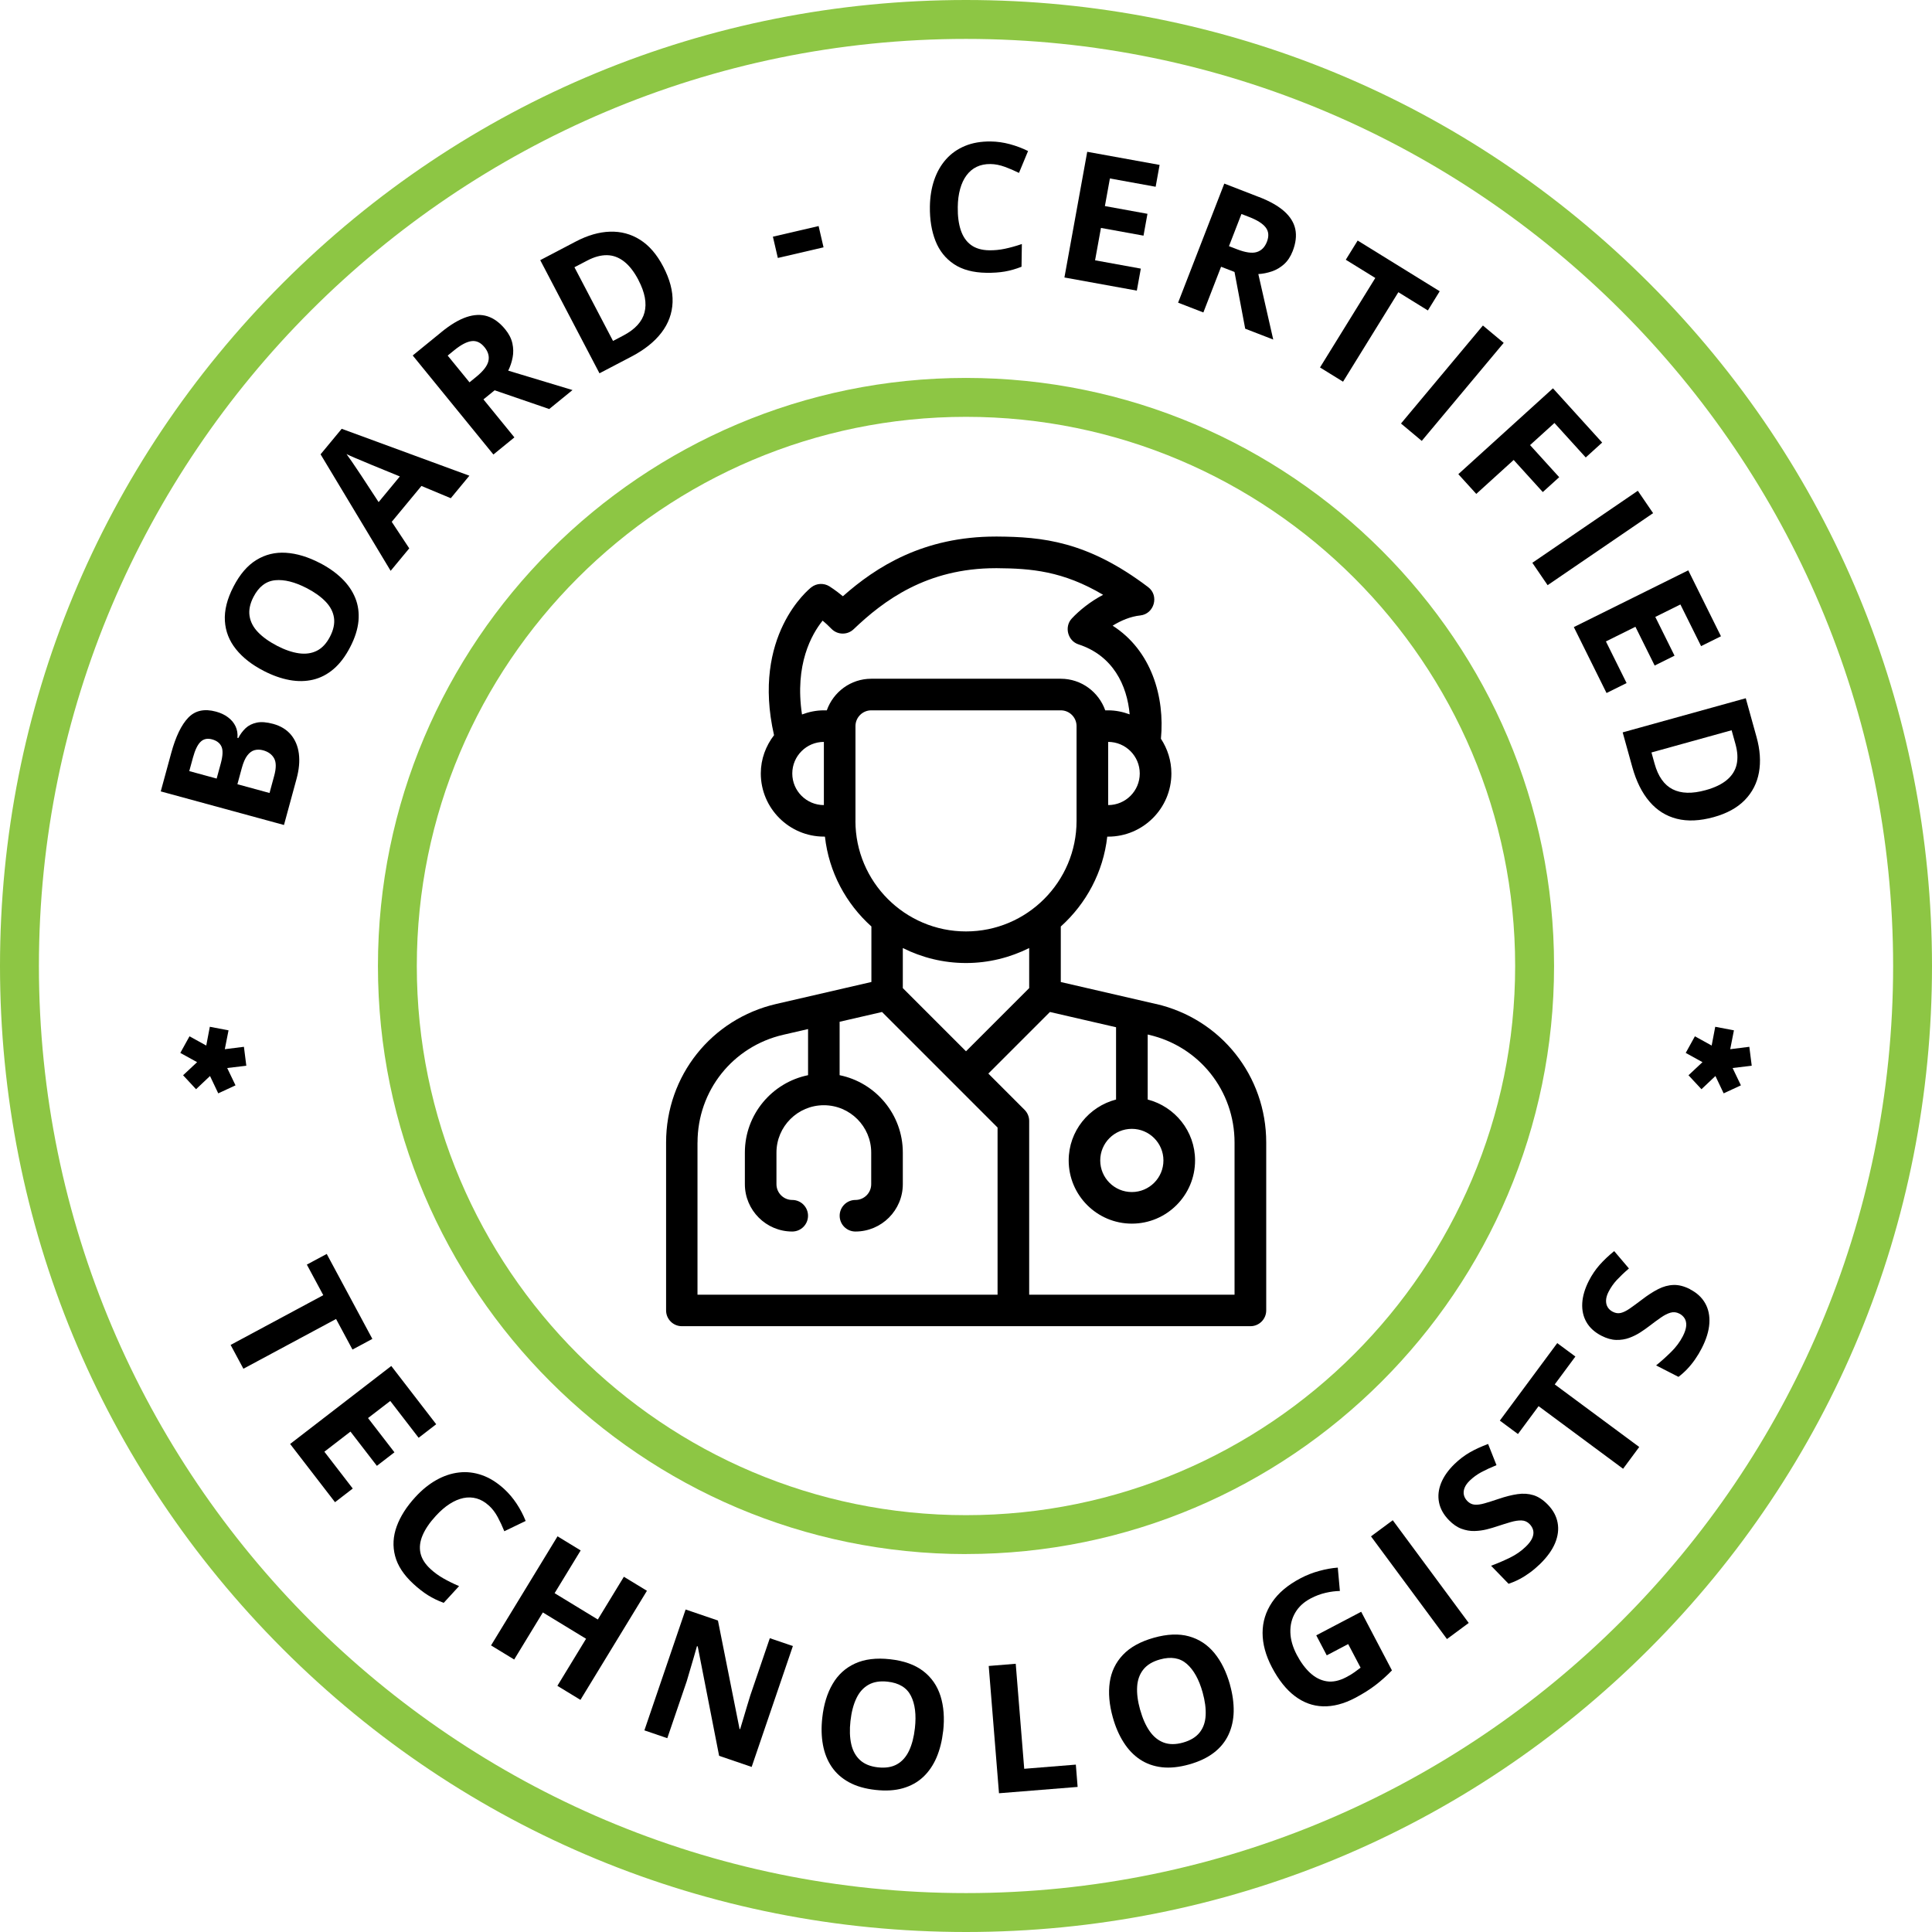
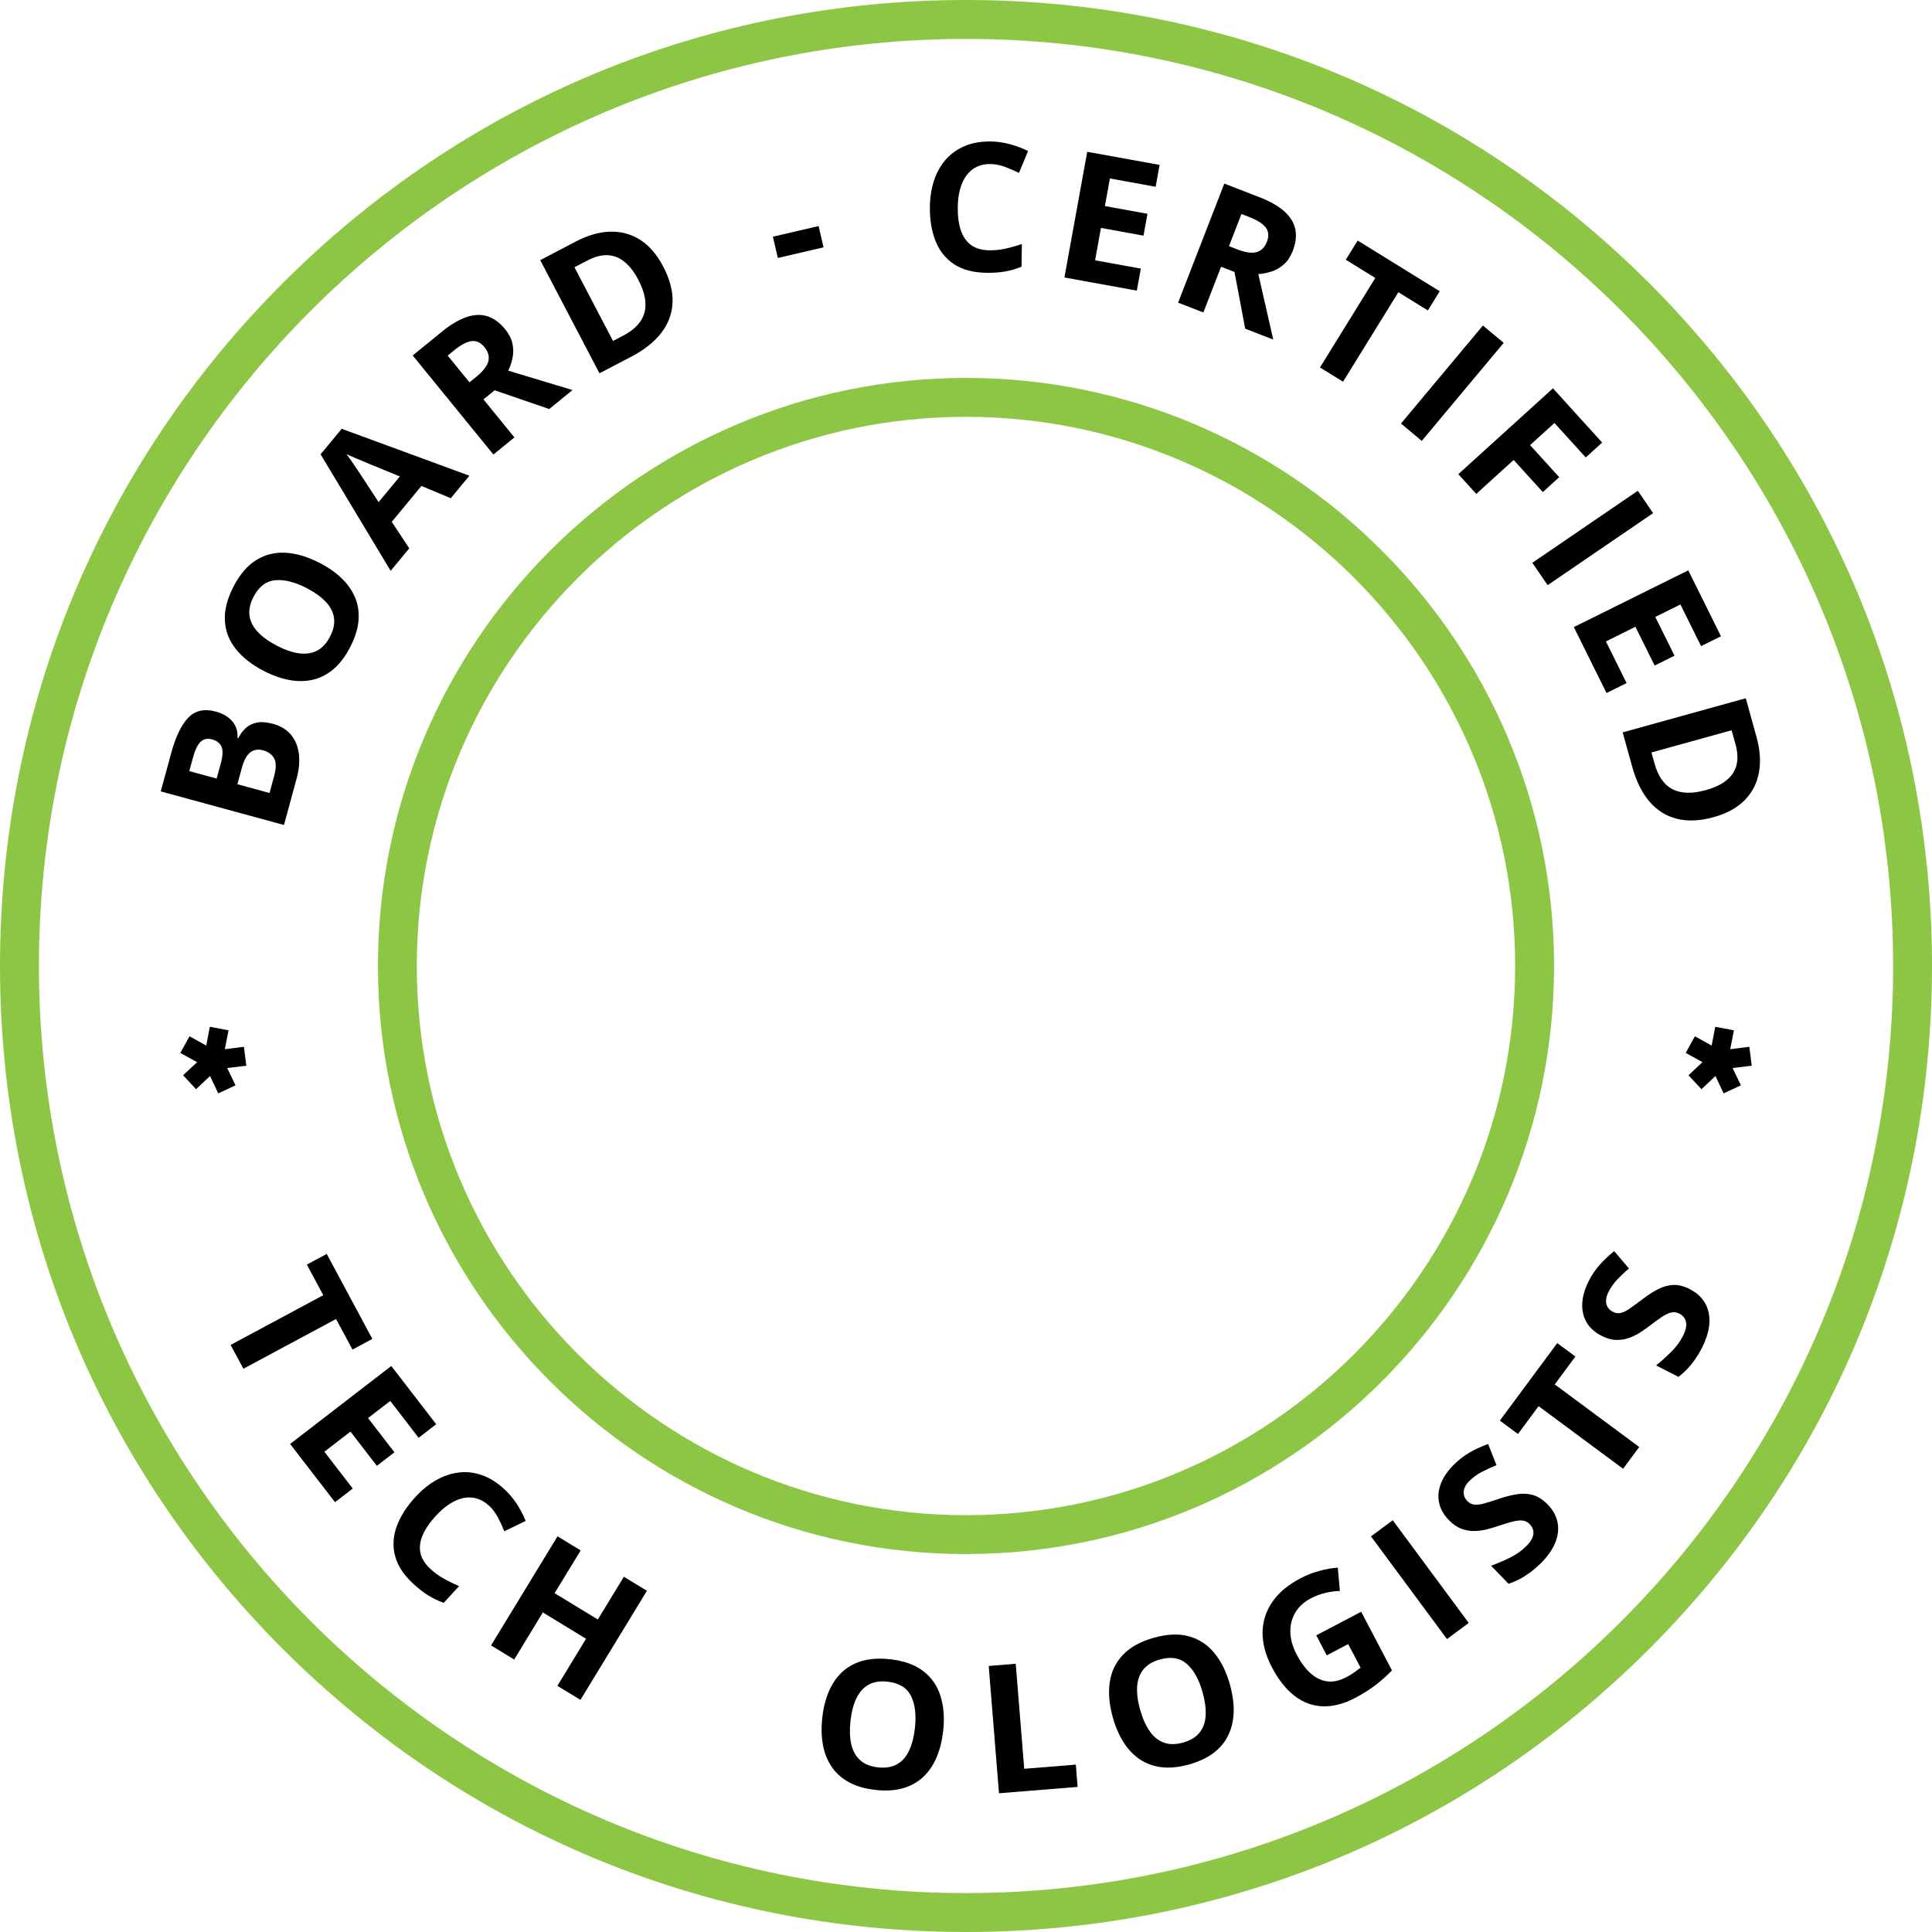
<svg xmlns="http://www.w3.org/2000/svg" width="142" height="142" viewBox="0 0 142 142" fill="none">
  <g clip-path="url(#clip0_2188_11)">
    <path d="M71 142C52.035 142 34.204 134.615 20.794 121.206C7.385 107.797 0 89.966 0 70.999C0 52.031 7.385 34.206 20.794 20.797C34.206 7.385 52.035 0 71 0C89.966 0 107.794 7.385 121.203 20.797C134.612 34.206 142 52.036 142 71.001C142 89.966 134.615 107.797 121.203 121.206C107.791 134.615 89.963 142 71 142ZM71 2.86C33.429 2.86 2.86 33.428 2.86 70.999C2.86 108.569 33.429 139.14 71.003 139.14C108.577 139.14 139.143 108.572 139.143 70.999C139.143 33.425 108.574 2.86 71 2.86Z" fill="#8DC644" />
    <path d="M71 114.223C47.167 114.223 27.778 94.834 27.778 71.001C27.778 47.169 47.167 27.777 71 27.777C94.833 27.777 114.222 47.166 114.222 70.999C114.222 94.831 94.833 114.22 71 114.22V114.223ZM71 30.637C48.745 30.637 30.635 48.744 30.635 70.999C30.635 93.253 48.742 111.363 71 111.363C93.258 111.363 111.362 93.256 111.362 70.999C111.362 48.741 93.255 30.637 71 30.637Z" fill="#8DC644" />
    <path d="M11.815 58.167L12.584 55.348C12.913 54.141 13.331 53.274 13.839 52.747C14.346 52.22 15.026 52.072 15.877 52.304C16.219 52.396 16.515 52.535 16.76 52.722C17.008 52.906 17.192 53.126 17.312 53.383C17.432 53.639 17.48 53.921 17.452 54.233L17.513 54.25C17.658 53.965 17.839 53.723 18.054 53.519C18.271 53.316 18.542 53.182 18.871 53.112C19.197 53.043 19.598 53.076 20.075 53.204C20.624 53.355 21.059 53.617 21.377 53.993C21.695 54.37 21.893 54.835 21.965 55.387C22.038 55.942 21.982 56.561 21.795 57.247L20.872 60.636L11.815 58.167ZM15.924 57.224L16.228 56.109C16.378 55.552 16.398 55.142 16.281 54.88C16.164 54.618 15.935 54.439 15.592 54.344C15.244 54.25 14.962 54.308 14.742 54.523C14.522 54.735 14.338 55.117 14.187 55.666L13.911 56.675L15.924 57.224ZM17.449 57.64L19.81 58.284L20.15 57.032C20.309 56.455 20.306 56.02 20.145 55.733C19.983 55.446 19.715 55.251 19.339 55.147C19.116 55.086 18.907 55.083 18.709 55.136C18.514 55.189 18.335 55.32 18.177 55.527C18.018 55.733 17.884 56.042 17.772 56.452L17.449 57.642V57.64Z" fill="black" />
    <path d="M23.496 41.373C24.14 41.705 24.68 42.087 25.127 42.519C25.57 42.951 25.899 43.428 26.111 43.949C26.323 44.47 26.401 45.033 26.348 45.636C26.292 46.238 26.091 46.882 25.737 47.562C25.386 48.242 24.979 48.78 24.519 49.173C24.059 49.566 23.554 49.828 23.005 49.957C22.456 50.085 21.876 50.093 21.265 49.979C20.655 49.865 20.025 49.642 19.378 49.307C18.514 48.861 17.836 48.331 17.343 47.715C16.849 47.099 16.576 46.408 16.529 45.636C16.482 44.863 16.691 44.022 17.162 43.115C17.63 42.209 18.19 41.557 18.848 41.156C19.503 40.754 20.226 40.579 21.015 40.629C21.803 40.679 22.631 40.927 23.498 41.376L23.496 41.373ZM20.348 47.459C20.931 47.76 21.469 47.947 21.965 48.016C22.461 48.086 22.902 48.025 23.289 47.83C23.677 47.634 23.997 47.291 24.254 46.795C24.513 46.294 24.611 45.828 24.547 45.399C24.483 44.969 24.276 44.576 23.93 44.217C23.585 43.857 23.119 43.525 22.539 43.224C21.664 42.773 20.892 42.58 20.22 42.647C19.548 42.714 19.018 43.124 18.631 43.871C18.374 44.37 18.277 44.833 18.341 45.265C18.405 45.697 18.609 46.093 18.954 46.455C19.3 46.818 19.763 47.152 20.348 47.456V47.459Z" fill="black" />
    <path d="M33.13 36.617L30.975 35.717L28.792 38.354L30.08 40.303L28.712 41.956L23.562 33.392L25.115 31.516L34.499 34.964L33.133 36.617H33.13ZM29.386 35.017L27.27 34.15C27.131 34.092 26.95 34.014 26.73 33.922C26.509 33.83 26.283 33.735 26.055 33.64C25.826 33.542 25.631 33.456 25.469 33.375C25.578 33.52 25.706 33.704 25.86 33.927C26.01 34.15 26.155 34.362 26.289 34.563C26.423 34.763 26.518 34.906 26.576 34.992L27.828 36.904L29.386 35.02V35.017Z" fill="black" />
    <path d="M32.453 24.398C33.114 23.86 33.724 23.495 34.284 23.306C34.845 23.116 35.361 23.097 35.832 23.247C36.303 23.398 36.738 23.721 37.139 24.212C37.41 24.543 37.582 24.886 37.66 25.238C37.736 25.589 37.744 25.934 37.677 26.275C37.613 26.615 37.504 26.938 37.354 27.242L42.079 28.669L40.367 30.063L36.356 28.686L35.533 29.355L37.808 32.148L36.264 33.406L30.334 26.127L32.456 24.398H32.453ZM33.373 25.753L32.904 26.135L34.508 28.101L35.007 27.694C35.517 27.278 35.815 26.893 35.896 26.542C35.977 26.191 35.882 25.851 35.611 25.519C35.33 25.174 35.012 25.026 34.655 25.073C34.298 25.12 33.872 25.346 33.373 25.753Z" fill="black" />
    <path d="M48.742 19.587C49.233 20.523 49.464 21.399 49.434 22.216C49.403 23.03 49.132 23.774 48.619 24.446C48.106 25.118 47.373 25.703 46.417 26.205L44.061 27.437L39.707 19.121L42.319 17.752C43.192 17.295 44.028 17.053 44.831 17.028C45.634 17.003 46.37 17.198 47.039 17.619C47.708 18.04 48.276 18.695 48.742 19.587ZM46.933 20.593C46.612 19.98 46.255 19.52 45.868 19.219C45.48 18.918 45.062 18.762 44.611 18.756C44.159 18.75 43.677 18.881 43.161 19.152L42.221 19.642L45.057 25.059L45.812 24.663C46.673 24.212 47.192 23.648 47.37 22.968C47.549 22.291 47.401 21.496 46.927 20.59L46.933 20.593Z" fill="black" />
    <path d="M57.17 18.96L56.807 17.396L60.167 16.615L60.529 18.179L57.17 18.96Z" fill="black" />
    <path d="M72.798 12.057C72.416 12.052 72.079 12.121 71.783 12.263C71.488 12.405 71.24 12.617 71.036 12.891C70.833 13.164 70.677 13.498 70.568 13.891C70.459 14.284 70.4 14.725 70.395 15.218C70.384 15.882 70.459 16.448 70.618 16.922C70.777 17.393 71.025 17.755 71.368 18.006C71.711 18.257 72.157 18.388 72.703 18.396C73.085 18.402 73.467 18.366 73.852 18.285C74.237 18.204 74.655 18.09 75.106 17.936L75.081 19.606C74.663 19.771 74.253 19.888 73.849 19.958C73.445 20.027 72.993 20.058 72.491 20.05C71.524 20.036 70.732 19.824 70.116 19.414C69.5 19.004 69.046 18.438 68.758 17.711C68.471 16.983 68.332 16.141 68.346 15.177C68.357 14.466 68.463 13.816 68.664 13.228C68.865 12.64 69.154 12.132 69.534 11.706C69.913 11.279 70.378 10.953 70.93 10.725C71.482 10.496 72.112 10.39 72.823 10.398C73.289 10.404 73.757 10.471 74.223 10.596C74.688 10.722 75.134 10.889 75.561 11.101L74.894 12.709C74.546 12.537 74.195 12.386 73.841 12.258C73.487 12.13 73.138 12.06 72.795 12.057H72.798Z" fill="black" />
    <path d="M83.553 21.36L78.234 20.395L79.91 11.157L85.229 12.121L84.939 13.727L81.577 13.116L81.209 15.146L84.337 15.715L84.047 17.32L80.919 16.752L80.487 19.132L83.849 19.743L83.556 21.36H83.553Z" fill="black" />
    <path d="M92.53 14.477C93.325 14.784 93.944 15.135 94.387 15.528C94.83 15.921 95.1 16.359 95.204 16.844C95.304 17.329 95.24 17.867 95.011 18.458C94.855 18.856 94.646 19.177 94.379 19.417C94.111 19.657 93.813 19.835 93.484 19.946C93.155 20.058 92.823 20.125 92.486 20.144L93.581 24.956L91.521 24.159L90.735 19.988L89.748 19.606L88.446 22.966L86.589 22.246L89.985 13.493L92.536 14.482L92.53 14.477ZM91.808 15.946L91.245 15.729L90.328 18.093L90.927 18.324C91.543 18.561 92.023 18.631 92.366 18.527C92.709 18.424 92.96 18.173 93.116 17.775C93.277 17.359 93.249 17.008 93.032 16.724C92.814 16.437 92.407 16.177 91.808 15.946Z" fill="black" />
    <path d="M98.711 28.053L97.019 27.008L101.083 20.431L98.914 19.091L99.787 17.68L105.817 21.407L104.947 22.818L102.778 21.477L98.713 28.053H98.711Z" fill="black" />
    <path d="M102.971 31.128L108.992 23.925L110.52 25.201L104.498 32.405L102.971 31.128Z" fill="black" />
    <path d="M108.502 36.299L107.186 34.85L114.141 28.541L117.757 32.528L116.55 33.623L114.25 31.089L112.458 32.714L114.599 35.073L113.394 36.166L111.253 33.807L108.504 36.302L108.502 36.299Z" fill="black" />
    <path d="M112.625 41.365L120.378 36.071L121.501 37.716L113.748 43.01L112.625 41.365Z" fill="black" />
    <path d="M118.078 50.935L115.675 46.09L124.086 41.919L126.489 46.765L125.028 47.489L123.508 44.428L121.663 45.343L123.076 48.192L121.616 48.917L120.202 46.068L118.033 47.144L119.553 50.205L118.081 50.935H118.078Z" fill="black" />
    <path d="M125.959 60.057C124.939 60.338 124.035 60.38 123.244 60.179C122.452 59.979 121.783 59.558 121.234 58.914C120.684 58.27 120.266 57.431 119.976 56.391L119.265 53.829L128.312 51.32L129.101 54.16C129.366 55.108 129.424 55.978 129.282 56.77C129.14 57.559 128.791 58.239 128.239 58.805C127.687 59.371 126.926 59.789 125.959 60.057ZM125.357 58.077C126.026 57.893 126.547 57.642 126.924 57.325C127.3 57.01 127.54 56.633 127.64 56.193C127.74 55.755 127.712 55.253 127.556 54.693L127.272 53.673L121.381 55.306L121.61 56.129C121.869 57.065 122.312 57.693 122.937 58.01C123.561 58.328 124.367 58.351 125.354 58.077H125.357Z" fill="black" />
    <path d="M17.892 100.605L16.95 98.851L23.761 95.194L22.553 92.947L24.014 92.163L27.368 98.408L25.907 99.191L24.7 96.944L17.889 100.602L17.892 100.605Z" fill="black" />
    <path d="M24.625 110.412L21.324 106.13L28.759 100.398L32.06 104.68L30.769 105.676L28.684 102.969L27.05 104.226L28.991 106.743L27.7 107.738L25.759 105.221L23.841 106.699L25.927 109.406L24.625 110.409V110.412Z" fill="black" />
    <path d="M35.929 110.657C35.648 110.398 35.349 110.225 35.035 110.136C34.719 110.047 34.393 110.036 34.059 110.105C33.724 110.175 33.384 110.32 33.044 110.54C32.701 110.76 32.364 111.053 32.032 111.416C31.583 111.903 31.26 112.377 31.065 112.832C30.869 113.289 30.814 113.724 30.903 114.142C30.992 114.557 31.238 114.95 31.642 115.321C31.921 115.58 32.233 115.806 32.573 116.001C32.913 116.196 33.3 116.389 33.741 116.578L32.612 117.808C32.191 117.652 31.806 117.468 31.46 117.25C31.112 117.033 30.755 116.754 30.387 116.417C29.674 115.762 29.225 115.076 29.038 114.359C28.851 113.643 28.89 112.918 29.158 112.185C29.425 111.452 29.885 110.73 30.538 110.022C31.02 109.498 31.53 109.085 32.071 108.781C32.612 108.477 33.167 108.29 33.735 108.226C34.301 108.159 34.867 108.226 35.43 108.424C35.993 108.622 36.537 108.962 37.059 109.442C37.401 109.757 37.705 110.116 37.973 110.521C38.24 110.925 38.458 111.346 38.636 111.789L37.067 112.545C36.922 112.185 36.76 111.836 36.582 111.505C36.403 111.173 36.189 110.891 35.938 110.66L35.929 110.657Z" fill="black" />
    <path d="M42.662 124.939L40.967 123.907L43.075 120.448L39.899 118.513L37.792 121.973L36.091 120.936L40.978 112.918L42.679 113.955L40.763 117.097L43.939 119.032L45.854 115.89L47.549 116.921L42.662 124.939Z" fill="black" />
-     <path d="M55.249 129.868L52.854 129.051L51.282 121.011L51.226 120.991C51.148 121.276 51.064 121.563 50.981 121.85C50.897 122.137 50.811 122.424 50.727 122.711C50.643 122.999 50.56 123.283 50.473 123.573L49.046 127.755L47.362 127.18L50.392 118.296L52.768 119.107L54.357 127.077L54.399 127.091C54.485 126.812 54.569 126.536 54.65 126.26C54.73 125.984 54.811 125.708 54.895 125.435C54.976 125.159 55.062 124.886 55.146 124.613L56.581 120.406L58.276 120.983L55.246 129.868H55.249Z" fill="black" />
    <path d="M69.319 127.242C69.238 127.961 69.076 128.605 68.834 129.174C68.589 129.742 68.263 130.222 67.853 130.606C67.443 130.991 66.944 131.267 66.361 131.434C65.778 131.602 65.107 131.641 64.346 131.557C63.584 131.473 62.938 131.287 62.405 130.997C61.873 130.707 61.449 130.33 61.131 129.865C60.813 129.399 60.599 128.861 60.487 128.251C60.373 127.64 60.356 126.971 60.437 126.249C60.543 125.285 60.794 124.459 61.193 123.776C61.588 123.093 62.138 122.592 62.843 122.268C63.545 121.945 64.407 121.839 65.422 121.953C66.434 122.065 67.245 122.355 67.856 122.823C68.466 123.291 68.887 123.902 69.127 124.657C69.364 125.413 69.431 126.274 69.322 127.244L69.319 127.242ZM62.508 126.489C62.436 127.141 62.456 127.71 62.567 128.198C62.678 128.686 62.896 129.076 63.217 129.369C63.537 129.661 63.975 129.837 64.527 129.898C65.09 129.96 65.558 129.884 65.935 129.67C66.311 129.455 66.606 129.121 66.818 128.669C67.03 128.217 67.172 127.665 67.245 127.013C67.354 126.035 67.256 125.243 66.952 124.643C66.648 124.041 66.077 123.693 65.238 123.601C64.68 123.539 64.212 123.615 63.833 123.829C63.453 124.044 63.155 124.376 62.941 124.83C62.726 125.282 62.581 125.837 62.508 126.492V126.489Z" fill="black" />
    <path d="M73.425 131.805L72.67 122.447L74.655 122.285L75.279 130.004L79.073 129.698L79.204 131.337L73.425 131.802V131.805Z" fill="black" />
    <path d="M90.4 123.824C90.596 124.521 90.685 125.179 90.674 125.798C90.66 126.416 90.534 126.982 90.297 127.492C90.06 128.003 89.704 128.446 89.224 128.817C88.745 129.187 88.137 129.477 87.401 129.684C86.662 129.89 85.993 129.96 85.391 129.89C84.789 129.82 84.253 129.628 83.785 129.316C83.317 129.003 82.915 128.583 82.584 128.058C82.249 127.534 81.984 126.921 81.789 126.221C81.527 125.285 81.452 124.429 81.566 123.645C81.677 122.865 82.001 122.193 82.533 121.63C83.066 121.067 83.824 120.649 84.808 120.373C85.79 120.097 86.651 120.063 87.39 120.269C88.131 120.476 88.75 120.883 89.255 121.496C89.757 122.107 90.138 122.882 90.403 123.821L90.4 123.824ZM83.802 125.672C83.977 126.302 84.209 126.823 84.496 127.236C84.783 127.649 85.129 127.927 85.536 128.078C85.943 128.228 86.414 128.228 86.949 128.078C87.493 127.925 87.9 127.679 88.17 127.339C88.441 126.999 88.588 126.581 88.614 126.082C88.641 125.583 88.566 125.017 88.391 124.387C88.126 123.439 87.738 122.742 87.231 122.296C86.723 121.85 86.066 121.741 85.251 121.97C84.711 122.12 84.306 122.366 84.033 122.709C83.763 123.049 83.609 123.47 83.579 123.969C83.548 124.468 83.621 125.036 83.799 125.672H83.802Z" fill="black" />
    <path d="M96.748 120.194L100.046 118.463L102.307 122.773C101.948 123.146 101.554 123.498 101.128 123.829C100.701 124.161 100.191 124.484 99.597 124.797C98.772 125.232 97.983 125.435 97.236 125.413C96.489 125.391 95.798 125.137 95.165 124.657C94.532 124.178 93.972 123.473 93.484 122.544C93.027 121.672 92.798 120.83 92.798 120.019C92.798 119.204 93.032 118.455 93.495 117.766C93.958 117.077 94.657 116.489 95.589 116.001C96.029 115.77 96.486 115.589 96.966 115.461C97.442 115.33 97.897 115.249 98.326 115.218L98.48 116.935C98.159 116.941 97.811 116.983 97.44 117.069C97.069 117.153 96.704 117.289 96.347 117.476C95.834 117.744 95.452 118.095 95.198 118.53C94.945 118.962 94.825 119.444 94.841 119.977C94.855 120.509 95.014 121.058 95.315 121.633C95.6 122.173 95.926 122.617 96.294 122.957C96.662 123.297 97.066 123.503 97.509 123.573C97.953 123.643 98.429 123.542 98.942 123.275C99.193 123.144 99.397 123.021 99.556 122.904C99.715 122.79 99.865 122.678 100.002 122.572L99.09 120.838L97.515 121.666L96.746 120.2L96.748 120.194Z" fill="black" />
    <path d="M106.349 120.467L100.766 112.921L102.366 111.736L107.95 119.285L106.349 120.47V120.467Z" fill="black" />
    <path d="M113.762 110.588C114.15 110.986 114.39 111.429 114.482 111.912C114.574 112.394 114.512 112.896 114.298 113.414C114.083 113.933 113.709 114.449 113.182 114.962C112.948 115.187 112.706 115.394 112.452 115.58C112.198 115.767 111.942 115.929 111.68 116.065C111.418 116.205 111.15 116.316 110.88 116.408L109.592 115.081C110.049 114.914 110.503 114.719 110.958 114.499C111.412 114.279 111.808 114.005 112.145 113.676C112.38 113.451 112.538 113.236 112.622 113.038C112.706 112.837 112.728 112.653 112.689 112.483C112.65 112.313 112.561 112.16 112.427 112.02C112.262 111.85 112.067 111.761 111.836 111.753C111.605 111.744 111.342 111.783 111.041 111.87C110.74 111.956 110.409 112.062 110.043 112.182C109.815 112.26 109.558 112.335 109.271 112.408C108.984 112.48 108.683 112.519 108.368 112.528C108.053 112.536 107.735 112.48 107.417 112.363C107.099 112.246 106.79 112.034 106.492 111.728C106.101 111.326 105.859 110.891 105.767 110.426C105.675 109.96 105.725 109.486 105.92 109.001C106.115 108.516 106.447 108.048 106.913 107.596C107.264 107.256 107.637 106.975 108.033 106.746C108.429 106.52 108.878 106.314 109.374 106.13L109.99 107.688C109.558 107.864 109.185 108.037 108.872 108.204C108.56 108.374 108.276 108.58 108.019 108.828C107.841 109.001 107.716 109.177 107.646 109.355C107.576 109.534 107.557 109.707 107.593 109.871C107.629 110.036 107.713 110.186 107.844 110.323C108 110.482 108.176 110.571 108.376 110.59C108.577 110.61 108.819 110.576 109.107 110.496C109.394 110.415 109.745 110.303 110.158 110.164C110.659 109.994 111.119 109.877 111.535 109.818C111.95 109.757 112.34 109.782 112.703 109.893C113.065 110.005 113.419 110.236 113.762 110.588Z" fill="black" />
    <path d="M120.481 106.353L119.296 107.953L113.085 103.351L111.568 105.4L110.236 104.413L114.456 98.717L115.789 99.704L114.272 101.753L120.487 106.356L120.481 106.353Z" fill="black" />
    <path d="M124.219 94.764C124.716 95.018 125.084 95.358 125.326 95.784C125.569 96.211 125.672 96.707 125.636 97.268C125.599 97.828 125.413 98.436 125.078 99.091C124.93 99.381 124.766 99.654 124.587 99.91C124.409 100.167 124.217 100.404 124.013 100.619C123.81 100.833 123.592 101.028 123.366 101.198L121.722 100.356C122.101 100.05 122.469 99.718 122.828 99.364C123.188 99.01 123.475 98.623 123.69 98.204C123.837 97.914 123.918 97.661 123.935 97.446C123.949 97.229 123.91 97.047 123.818 96.9C123.726 96.752 123.595 96.632 123.422 96.546C123.213 96.44 122.998 96.417 122.775 96.481C122.555 96.546 122.315 96.668 122.062 96.847C121.805 97.025 121.526 97.231 121.22 97.466C121.03 97.613 120.81 97.767 120.562 97.928C120.314 98.09 120.04 98.224 119.745 98.333C119.449 98.441 119.132 98.491 118.792 98.483C118.451 98.475 118.092 98.374 117.71 98.179C117.211 97.923 116.843 97.591 116.606 97.181C116.369 96.771 116.266 96.306 116.294 95.784C116.322 95.263 116.486 94.714 116.781 94.134C117.005 93.699 117.267 93.312 117.57 92.969C117.874 92.626 118.231 92.289 118.641 91.954L119.725 93.231C119.371 93.535 119.076 93.819 118.833 94.078C118.591 94.341 118.39 94.628 118.228 94.945C118.114 95.166 118.053 95.372 118.044 95.564C118.036 95.757 118.072 95.927 118.161 96.072C118.248 96.217 118.376 96.334 118.543 96.417C118.741 96.518 118.939 96.546 119.132 96.498C119.327 96.451 119.547 96.342 119.792 96.172C120.038 96.002 120.333 95.784 120.682 95.52C121.103 95.196 121.498 94.94 121.875 94.748C122.248 94.558 122.625 94.455 123.004 94.444C123.383 94.43 123.793 94.536 124.231 94.761L124.219 94.764Z" fill="black" />
    <path d="M15.16 76.844L15.422 75.467L16.797 75.729L16.523 77.115L17.928 76.939L18.104 78.33L16.699 78.498L17.31 79.772L16.041 80.36L15.436 79.086L14.41 80.056L13.457 79.03L14.486 78.068L13.253 77.388L13.928 76.167L15.16 76.847V76.844Z" fill="black" />
    <path d="M125.806 76.844L126.068 75.467L127.442 75.729L127.169 77.115L128.574 76.939L128.75 78.33L127.345 78.498L127.955 79.772L126.687 80.36L126.082 79.086L125.056 80.056L124.102 79.03L125.131 78.068L123.899 77.388L124.573 76.167L125.806 76.847V76.844Z" fill="black" />
-     <path d="M84.959 73.792L77.967 72.178V68.097C79.826 66.427 81.089 64.107 81.382 61.492H81.451C84.011 61.492 86.096 59.41 86.096 56.848C86.096 55.906 85.809 55.03 85.327 54.297C85.622 51.217 84.627 47.807 81.778 45.987C82.385 45.611 83.091 45.309 83.813 45.234C84.836 45.123 85.215 43.779 84.39 43.154C79.913 39.762 76.592 39.461 73.305 39.436C73.266 39.436 73.228 39.436 73.189 39.436C67.883 39.436 64.415 41.644 61.951 43.824C61.41 43.375 60.983 43.11 60.958 43.093C60.546 42.84 60.019 42.864 59.634 43.163C59.447 43.308 55.224 46.726 56.891 54.035C56.289 54.819 55.918 55.786 55.918 56.845C55.918 59.404 58.001 61.49 60.562 61.49H60.632C60.922 64.105 62.185 66.424 64.047 68.094V72.175L57.055 73.789C52.288 74.89 48.957 79.075 48.957 83.97V96.314C48.957 96.955 49.475 97.474 50.117 97.474H91.906C92.547 97.474 93.066 96.955 93.066 96.314V83.97C93.066 79.078 89.737 74.89 84.967 73.789L84.959 73.792ZM83.188 82.969C84.468 82.969 85.511 84.009 85.511 85.291C85.511 86.574 84.471 87.614 83.188 87.614C81.906 87.614 80.866 86.574 80.866 85.291C80.866 84.009 81.906 82.969 83.188 82.969ZM81.449 59.173V54.529C82.728 54.529 83.771 55.568 83.771 56.851C83.771 58.133 82.731 59.173 81.449 59.173ZM60.462 45.616C60.663 45.783 60.886 45.984 61.103 46.21C61.547 46.673 62.28 46.689 62.742 46.246C64.934 44.155 68.098 41.761 73.186 41.761C73.219 41.761 73.253 41.761 73.286 41.761C75.767 41.78 78.115 41.961 81.078 43.718C80.138 44.211 79.338 44.858 78.775 45.46C78.209 46.065 78.477 47.102 79.263 47.358C81.803 48.186 82.84 50.364 83.029 52.505C82.533 52.323 82.006 52.209 81.449 52.209H81.234C80.755 50.86 79.478 49.887 77.967 49.887H64.036C62.525 49.887 61.248 50.86 60.769 52.209H60.554C59.985 52.209 59.447 52.326 58.946 52.513C58.391 48.839 59.659 46.611 60.462 45.616ZM58.232 56.851C58.232 55.571 59.272 54.529 60.554 54.529V59.173C59.275 59.173 58.232 58.133 58.232 56.851ZM62.876 60.333V53.369C62.876 52.728 63.398 52.209 64.036 52.209H77.967C78.608 52.209 79.126 52.73 79.126 53.369V60.333C79.126 64.813 75.483 68.459 71 68.459C66.517 68.459 62.873 64.815 62.873 60.333H62.876ZM71 70.781C72.67 70.781 74.242 70.377 75.644 69.68V72.624L71 77.268L66.356 72.624V69.68C67.758 70.38 69.33 70.781 71 70.781ZM51.268 83.973C51.268 80.168 53.858 76.911 57.566 76.056L59.392 75.635V79.025C56.746 79.563 54.747 81.907 54.747 84.712V87.034C54.747 88.954 56.308 90.516 58.229 90.516C58.87 90.516 59.389 89.997 59.389 89.356C59.389 88.715 58.87 88.196 58.229 88.196C57.588 88.196 57.069 87.675 57.069 87.037V84.714C57.069 82.794 58.63 81.233 60.551 81.233C62.472 81.233 64.033 82.794 64.033 84.714V87.037C64.033 87.678 63.512 88.196 62.873 88.196C62.235 88.196 61.714 88.715 61.714 89.356C61.714 89.997 62.232 90.516 62.873 90.516C64.794 90.516 66.356 88.954 66.356 87.034V84.712C66.356 81.91 64.359 79.565 61.711 79.025V75.099L64.828 74.38L73.32 82.872V95.16H51.265V83.976L51.268 83.973ZM90.735 95.157H75.644V82.389C75.644 82.083 75.522 81.787 75.304 81.57L72.642 78.907L77.169 74.38L82.029 75.501V80.814C80.032 81.333 78.547 83.136 78.547 85.291C78.547 87.851 80.629 89.936 83.191 89.936C85.753 89.936 87.836 87.853 87.836 85.291C87.836 83.134 86.35 81.333 84.354 80.814V76.036L84.44 76.056C88.148 76.911 90.738 80.168 90.738 83.973V95.157H90.735Z" fill="black" />
  </g>
  <defs>
    <clipPath id="clip0_2188_11">
      <rect width="142" height="142" fill="white" />
    </clipPath>
  </defs>
</svg>